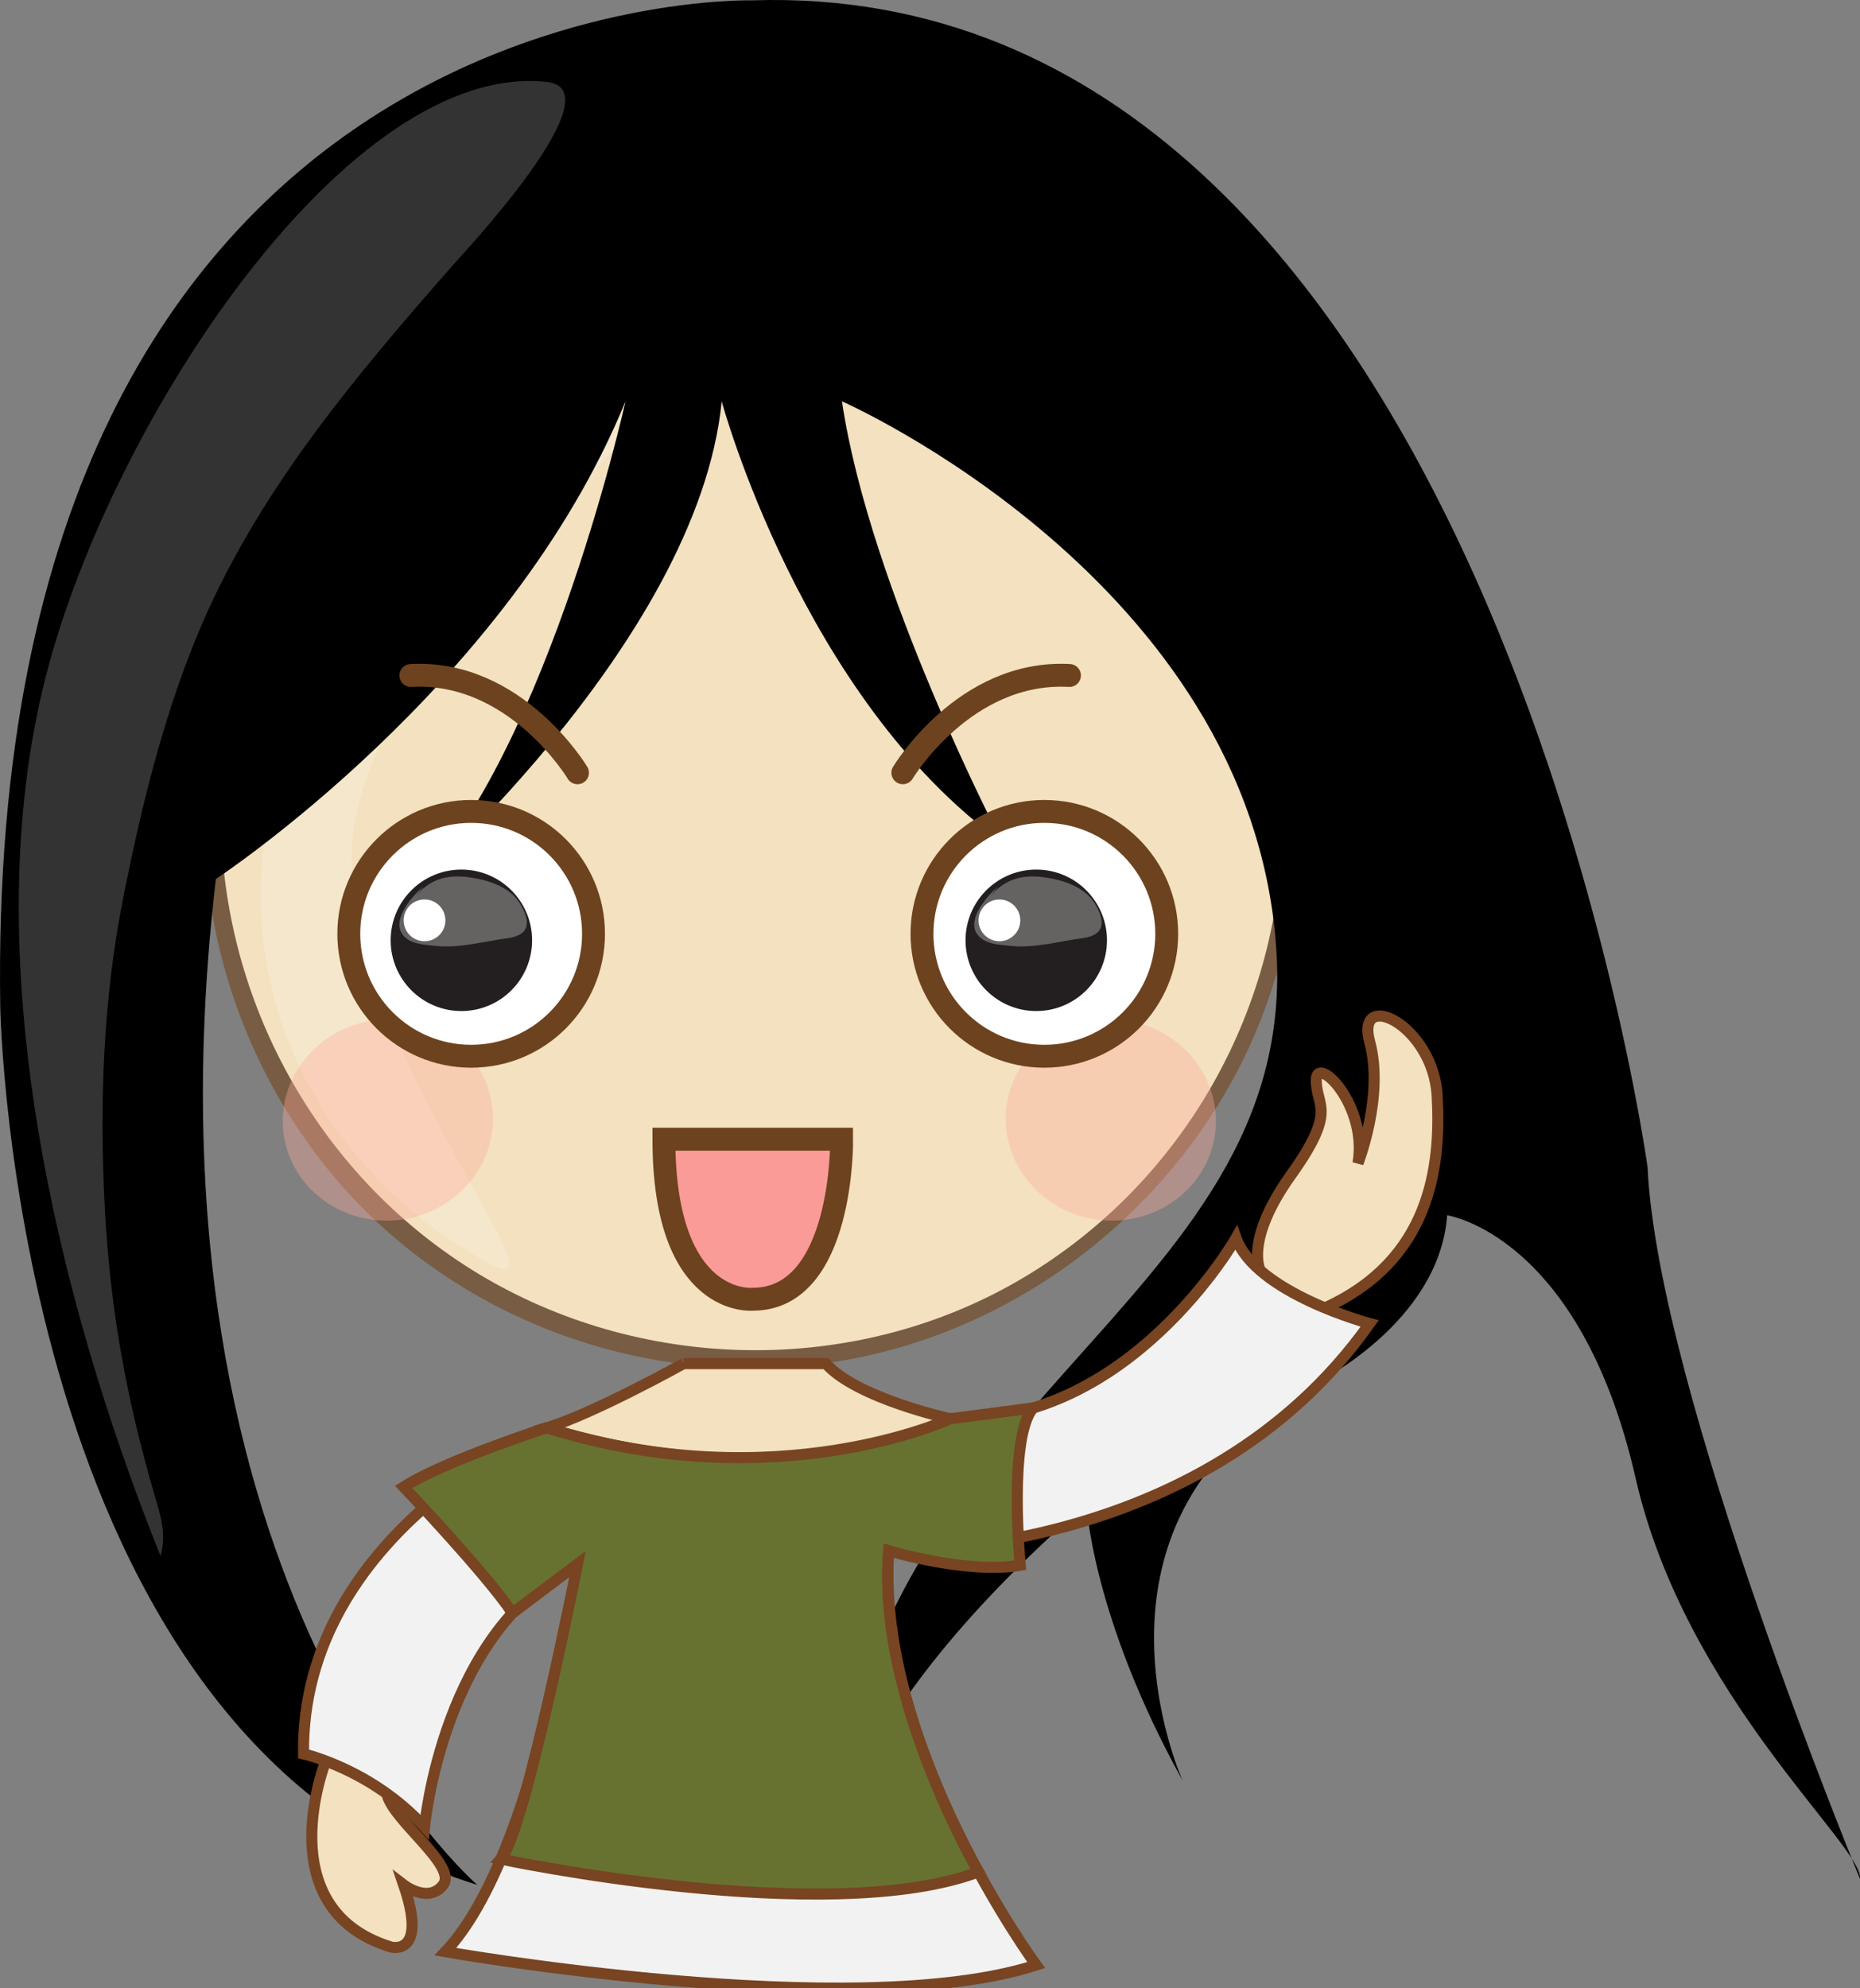
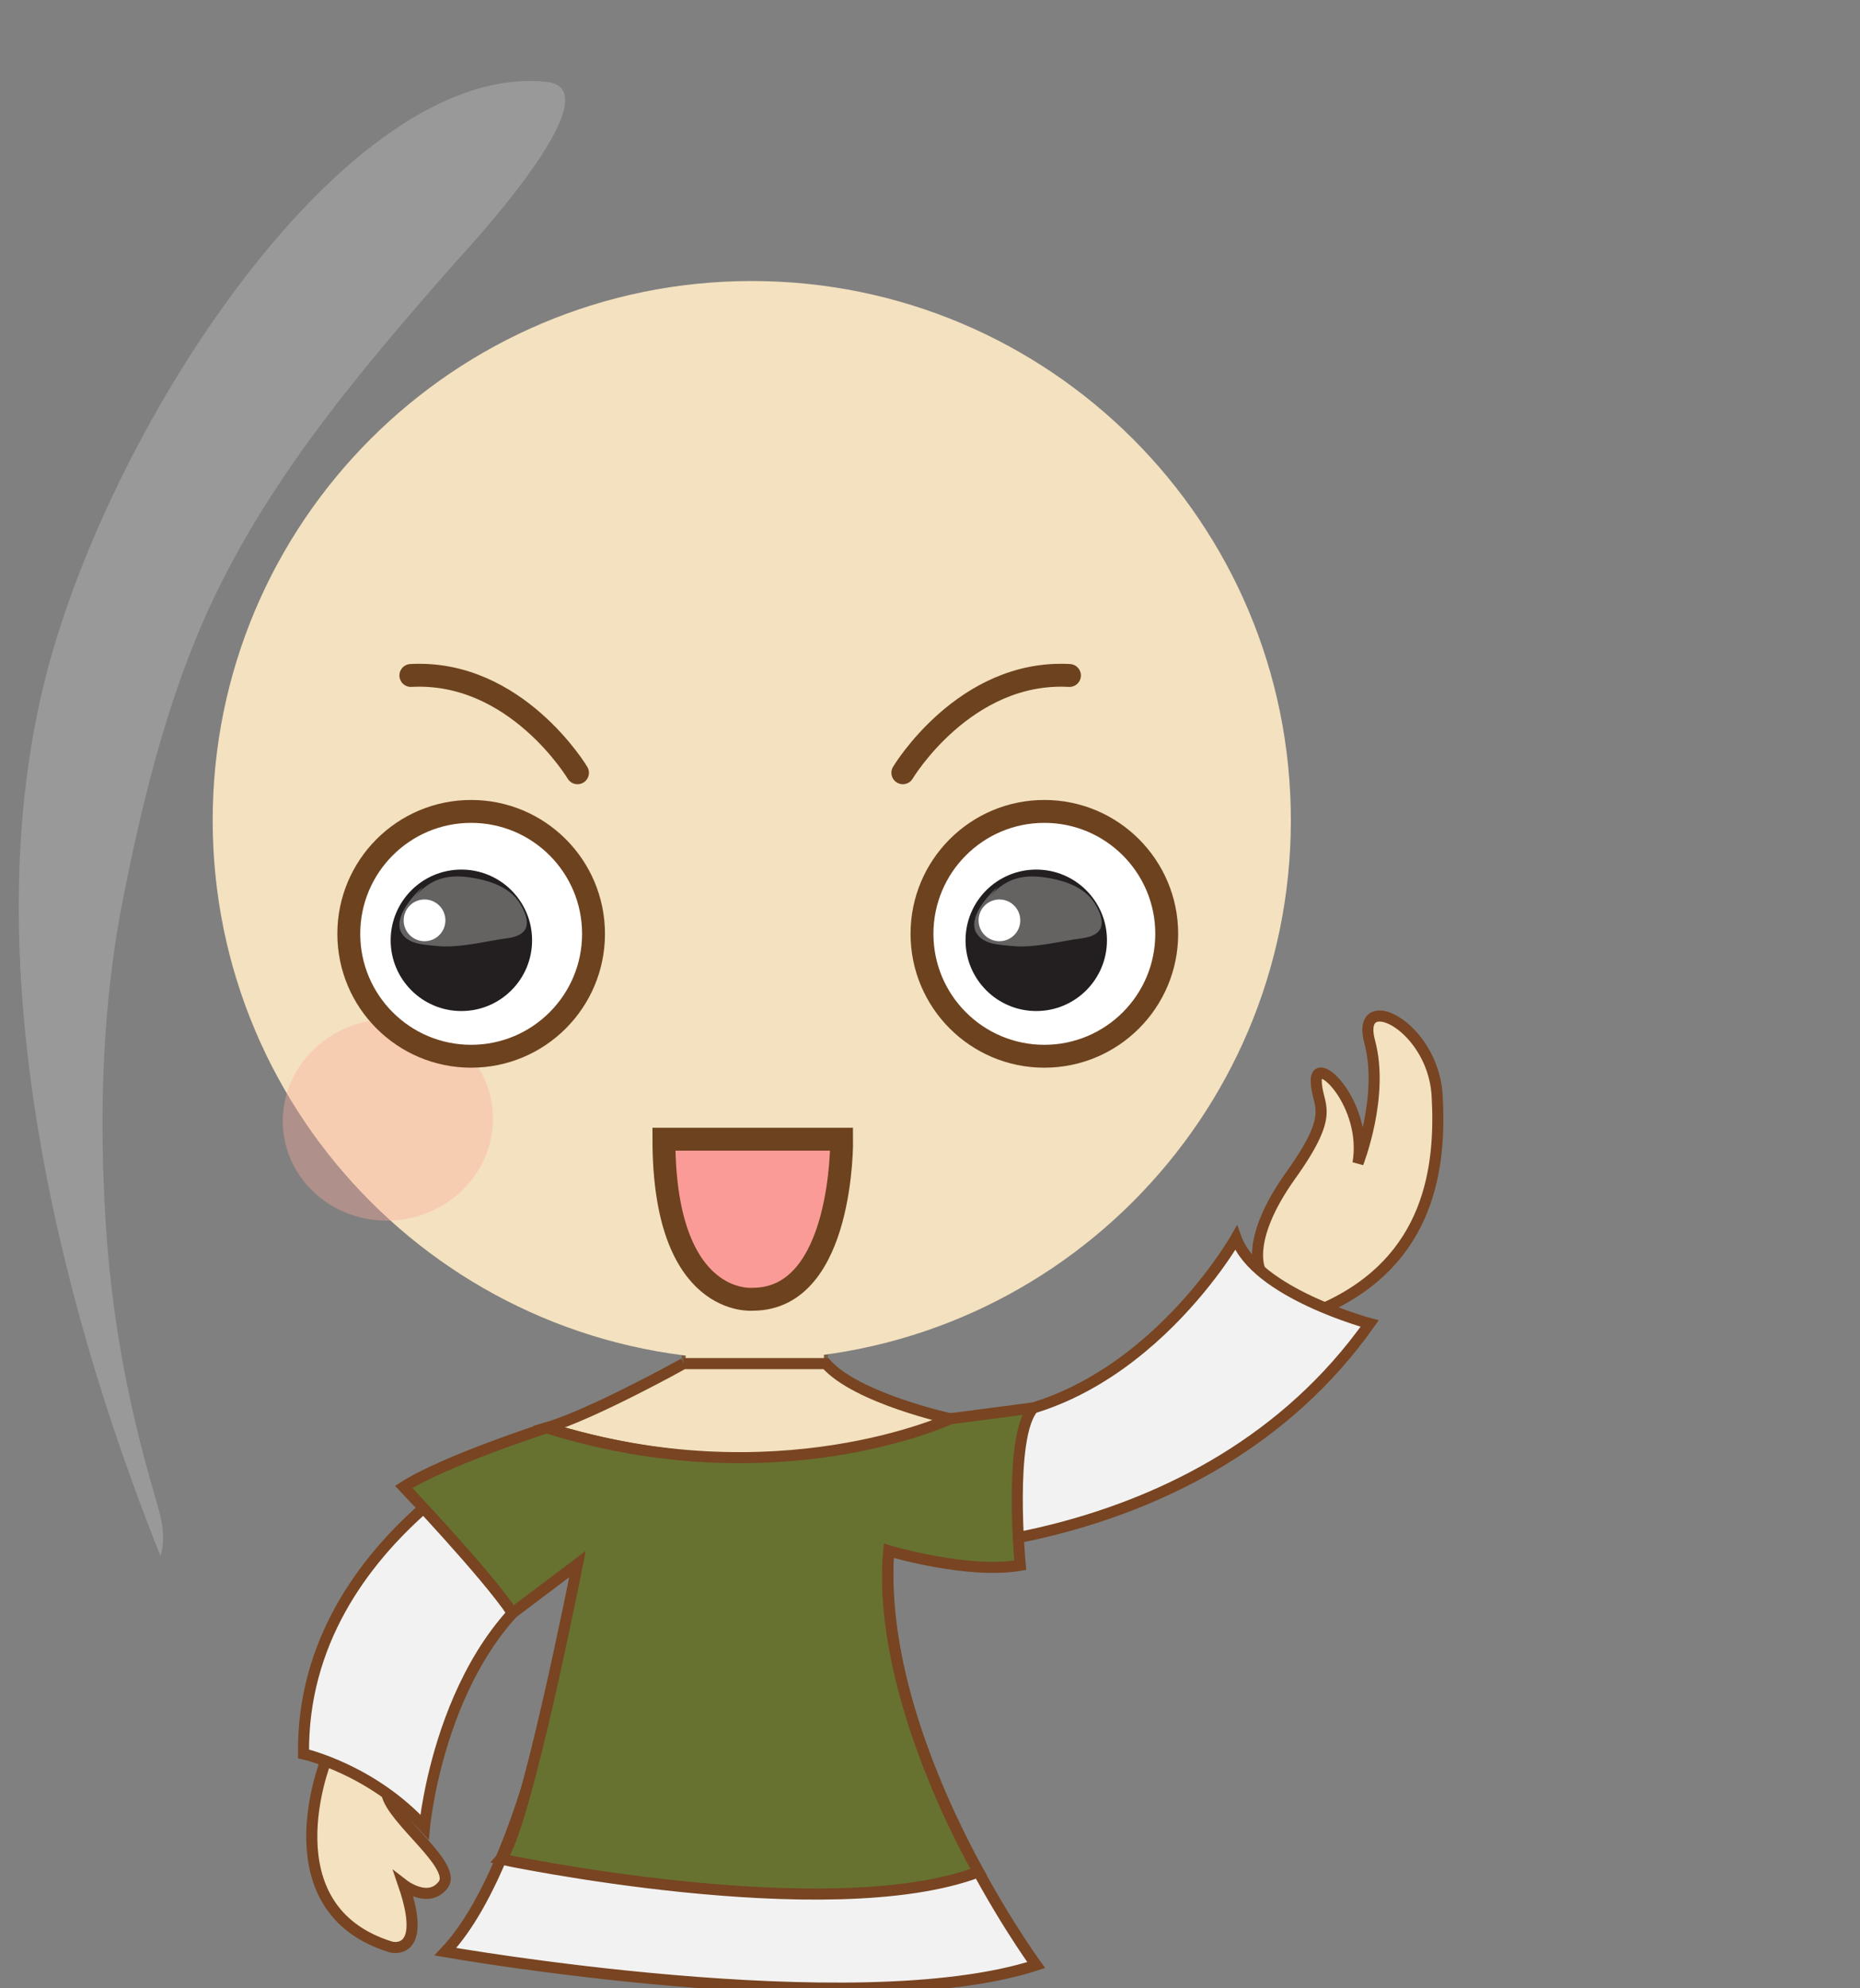
<svg xmlns="http://www.w3.org/2000/svg" viewBox="0 0 580.08 619.8">
  <rect x="0" y="0" width="580.08" height="619.8" fill="#808080" stroke="none" />
  <defs>
    <clipPath id="i" clipPathUnits="userSpaceOnUse">
      <path d="M630.48 450.91h52.458v-50.252H630.48v50.252z" />
    </clipPath>
    <clipPath id="p" clipPathUnits="userSpaceOnUse">
      <path d="M0 768h1024V0H0v768z" />
    </clipPath>
    <clipPath id="c" clipPathUnits="userSpaceOnUse">
-       <path d="M0 768h1024V0H0v768z" />
-     </clipPath>
+       </clipPath>
    <clipPath id="d" clipPathUnits="userSpaceOnUse">
      <path d="M624.98 604.13h95.629V388.57H624.98v215.56z" />
    </clipPath>
    <clipPath id="o" clipPathUnits="userSpaceOnUse">
      <path d="M659.58 486.5h31.81v-17.466h-31.81V486.5z" />
    </clipPath>
    <clipPath id="f" clipPathUnits="userSpaceOnUse">
      <path d="M0 768h1024V0H0v768z" />
    </clipPath>
    <clipPath id="g" clipPathUnits="userSpaceOnUse">
      <path d="M564.62 684.89h136.32V317.01H564.62v367.88z" />
    </clipPath>
    <clipPath id="h" clipPathUnits="userSpaceOnUse">
-       <path d="M810.85 450.91h52.45v-50.252h-52.45v50.252z" />
-     </clipPath>
+       </clipPath>
    <clipPath id="n" clipPathUnits="userSpaceOnUse">
      <path d="M803 486.5h31.81v-17.466H803V486.5z" />
    </clipPath>
    <clipPath id="m" clipPathUnits="userSpaceOnUse">
      <path d="M0 768h1024V0H0v768z" />
    </clipPath>
    <clipPath id="l" clipPathUnits="userSpaceOnUse">
      <path d="M0 768h1024V0H0v768z" />
    </clipPath>
    <linearGradient id="k" gradientUnits="userSpaceOnUse" gradientTransform="matrix(44.984 0 0 -44.984 873.68 415.3)">
      <stop offset="0" stop-color="#f3e1bf" />
      <stop offset="1" stop-color="#ffc595" />
    </linearGradient>
    <linearGradient id="j" gradientUnits="userSpaceOnUse" gradientTransform="matrix(100.7 0 0 -100.7 696.33 349.62)">
      <stop offset="0" stop-color="#f3e1bf" />
      <stop offset="1" stop-color="#ffc595" />
    </linearGradient>
    <linearGradient id="b" gradientUnits="userSpaceOnUse" gradientTransform="matrix(269 0 0 -269 613 500.5)">
      <stop offset="0" stop-color="#f3e1bf" />
      <stop offset="1" stop-color="#ffc595" />
    </linearGradient>
    <linearGradient id="e" gradientUnits="userSpaceOnUse" gradientTransform="matrix(33.304 0 0 -33.304 637.73 243.09)">
      <stop offset="0" stop-color="#f3e1bf" />
      <stop offset="1" stop-color="#ffc595" />
    </linearGradient>
    <linearGradient id="a" gradientUnits="userSpaceOnUse" gradientTransform="matrix(35.5 0 0 -35.5 730.5 388.5)">
      <stop offset="0" stop-color="#f3e1bf" />
      <stop offset="1" stop-color="#ffc595" />
    </linearGradient>
  </defs>
  <path d="M766 365h-35.5v47H766v-47z" fill="url(#a)" transform="matrix(1.25 0 0 -1.25 -699.92 881.36)" />
  <path d="M257.58 425.11h-44.375v-58.75h44.375v58.75z" stroke="#785c44" fill="none" stroke-width="1.25" />
  <path d="M613 500.5c0-74.28 60.22-134.5 134.5-134.5 74.282 0 134.5 60.217 134.5 134.5 0 74.28-60.22 134.5-134.5 134.5S613 574.78 613 500.5" fill="url(#b)" transform="matrix(1.25 0 0 -1.25 -699.92 881.36)" />
  <g clip-path="url(#c)" transform="matrix(1.25 0 0 -1.25 -699.92 881.36)">
    <path d="M879.92 499.94c-.238-46.407-24.586-89.598-64.5-113.42-40.178-23.978-91.587-24.036-132.29-1.338-39.744 22.161-65.325 64.138-67.88 109.39-2.63 46.56 20.937 91.795 59.866 117.14 39.066 25.433 89.791 27.533 131.36 6.963 40.888-20.226 68.469-61.529 72.882-106.71.39-3.994.537-8.007.558-12.02.016-3.092 4.18-1.147 4.168 1.117-.227 44.317-21.673 85.948-57.887 111.58-36.538 25.867-84.808 31.4-126.55 15.672-40.416-15.228-71.664-49.807-83.573-91.193-12.323-42.827-2.104-89.58 25.926-123.97 28.254-34.659 73.003-52.673 117.34-48.8 43.377 3.789 82.561 29.198 105.12 66.176 12.9 21.144 19.496 45.818 19.623 70.526.01 3.089-4.162 1.142-4.174-1.12" fill="#785c44" />
    <g clip-path="url(#d)" opacity=".2">
-       <path d="M676.15 393.44s-54.964 30.039-50.96 95.614c4.004 65.576 58.892 104.25 89.605 114.14 30.712 9.89-70.393-59.66-67.046-114.64 3.346-54.979 63.343-118.14 28.401-95.11" fill="#fff" />
-     </g>
+       </g>
    <path d="M971 414s-41 297-223.5 291c0 0-191.5 5-187.5-251 0 0 3-183 119-219 0 0-85.959 74.365-65.204 250.86 0 0 73.204 48.138 102.2 119.14 0 0-20.991-94.536-57-125 0 0 75 64 81 125 0 0 20-74 70-110 0 0-33 63-40 110 0 0 101.64-44.669 108.32-135.83 6.68-91.17-108.96-113.29-110.96-232.29 0 0-2.946 35.042 63.644 93.119 0 0 1.332-28.074 24-69 0 0-30 66 33 99 0 0 31 15 33 42 0 0 33.134-4.781 47-65.5 12.462-54.568 57-92 56-100 0 0-50.5 122-53 177.5" />
  </g>
  <path d="M641.22 265.9s-14.724-36.9 16.276-46.4c0 0 9.306-2.5 3.153 15.5 0 0 6.178-4.773 9.847 0s-12.757 16.217-14.038 22.743c0 0-4.535 9.052-11.463 9.052-1.191 0-2.453-.267-3.775-.895" fill="url(#e)" transform="matrix(1.25 0 0 -1.25 -699.92 881.36)" stroke="#784421" stroke-width="2.76" />
  <g clip-path="url(#f)" transform="matrix(1.25 0 0 -1.25 -699.92 881.36)">
    <g clip-path="url(#g)" opacity=".2">
      <path d="M599.98 317.01c-26.18 65.315-46.502 149.88-28.541 219.67 16.373 63.63 75.516 153.32 124.94 147.98 17.551-1.89-21.003-42.92-22.974-45.16-25.214-28.72-49.963-57.88-64.584-93.65-8.421-20.6-13.723-42.52-18.07-64.31-5.163-25.87-6.059-52.21-4.618-78.502 1.372-25.019 5.427-47.074 12.376-70.846 1.521-5.202 3.013-9.776 1.471-15.182" fill="#fff" />
    </g>
    <g clip-path="url(#h)" opacity=".37">
      <path d="M811.06 429.24c-1.817-13.729 8.345-26.441 22.679-28.34 14.397-1.903 27.509 7.685 29.352 21.421 1.813 13.756-8.344 26.422-22.711 28.346-14.361 1.917-27.496-7.694-29.32-21.427" fill="#ffac9a" />
    </g>
    <g clip-path="url(#i)" opacity=".37">
      <path d="M682.73 429.24c1.816-13.729-8.345-26.441-22.679-28.34-14.405-1.903-27.512 7.685-29.36 21.421-1.813 13.756 8.345 26.422 22.715 28.346 14.361 1.917 27.496-7.694 29.324-21.427" fill="#ffac9a" />
    </g>
  </g>
  <path d="M730.5 365s-22.834-12.667-34.167-16c0 0 58.035-34.635 100.7 2.247 0 0-23.368 5.086-31.035 13.753h-35.5z" fill="url(#j)" transform="matrix(1.25 0 0 -1.25 -699.92 881.36)" stroke="#784421" stroke-width="2.76" />
  <path d="M901.67 445.25c3.67-13.5-2.92-30.25-2.92-30.25 2.5 14.5-10.417 27.334-10.417 20.667 0-6.67 5.34-7.34-6.33-23.67-11.666-16.334-7.648-23.75-7.648-23.75.072-8.365 16.15-9.345 16.15-9.345 26.25 11.91 29 35.1 28 52.85-.669 11.875-9.618 19.945-14.37 19.944-2.351 0-3.675-1.976-2.461-6.444" fill="url(#k)" transform="matrix(1.25 0 0 -1.25 -699.92 881.36)" stroke="#784421" stroke-width="2.76" />
  <g clip-path="url(#l)" transform="matrix(1.25 0 0 -1.25 -699.92 881.36)" stroke="#784421" stroke-width="2.76">
    <path d="M696.33 349s-61.329-25.998-60.663-81.332c0 0 17.045-3.822 30.187-18.245 0 0 4.503 49.578 38.159 65.578 0 0-10.232-72.667-32.955-96.667 0 0 102.08-18 147.41-3.333 0 0-40.138 54.666-36.805 103.33 0 0 78-2.666 120 56.668 0 0-28.425 7.593-33.333 21.333 0 0-26.604-46.843-71.302-45.088 0 0-40.04-20.915-100.7-2.247" fill="#f2f2f2" />
    <path d="M696.33 349s-25.364-8.167-35.68-14.749c0 0 20.615-21.671 27.15-31.46l16.213 12.21s-13.207-67.151-19.112-73.576c0 0 81.58-17.283 119.17-3.187 0 0-25.641 43.73-22.408 80.096 0 0 19.629-5.908 32.815-3.62 0 0-3.049 32.057 3.244 39.237l-20.69-2.704s-43.372-20.249-100.7-2.247" fill="#677230" />
  </g>
  <g clip-path="url(#m)" transform="matrix(1.25 0 0 -1.25 -699.92 881.36)">
    <path d="M851.03 472.19c0-16.86-13.67-30.53-30.536-30.53-16.855 0-30.525 13.67-30.525 30.53 0 16.862 13.67 30.532 30.525 30.532 16.866 0 30.536-13.67 30.536-30.532" fill="#fff" />
    <path d="M851.03 472.19c0-16.86-13.67-30.53-30.536-30.53-16.855 0-30.525 13.67-30.525 30.53 0 16.862 13.67 30.532 30.525 30.532 16.866 0 30.536-13.67 30.536-30.532z" stroke="#6d421e" stroke-width="5.709" fill="none" />
    <path d="M646.96 472.19c0-16.86 13.667-30.53 30.528-30.53 16.863 0 30.529 13.67 30.529 30.53 0 16.862-13.666 30.532-30.529 30.532-16.861 0-30.528-13.67-30.528-30.532" fill="#fff" />
    <path d="M646.96 472.19c0-16.86 13.667-30.53 30.528-30.53 16.863 0 30.529 13.67 30.529 30.53 0 16.862-13.666 30.532-30.529 30.532-16.861 0-30.528-13.67-30.528-30.532z" stroke="#6d421e" stroke-width="5.709" fill="none" />
    <path d="M704.02 512.36s-15.354 25.695-41.577 24.268M785.19 512.36s15.351 25.695 41.573 24.268" stroke="#6d421e" stroke-linecap="round" stroke-width="5.709" fill="none" />
    <path d="M836.12 470.58c0-9.746-7.9-17.646-17.644-17.646-9.74 0-17.643 7.9-17.643 17.646 0 9.74 7.903 17.635 17.643 17.635 9.744 0 17.644-7.895 17.644-17.635" fill="#231f20" />
    <path d="M814.49 475.55c0-2.872-2.332-5.2-5.204-5.2a5.2 5.2 0 00-5.203 5.2 5.203 5.203 0 1010.407 0" fill="#fff" />
    <g clip-path="url(#n)" opacity=".3">
      <path d="M806.63 481.09c3.633 4.557 7.923 5.997 13.689 5.212 4.701-.641 10.19-2.292 12.795-6.595 2.638-4.356 2.697-7.919-3.421-8.654-4.205-.502-11.776-2.504-17.238-1.902-3.145.335-7.2.332-8.924 3.279-2.168 3.71 2.849 9.394 5.396 11.518" fill="#fff" />
    </g>
    <path d="M692.69 470.58c0-9.746-7.899-17.646-17.644-17.646-9.74 0-17.643 7.9-17.643 17.646 0 9.74 7.903 17.635 17.643 17.635 9.745 0 17.644-7.895 17.644-17.635" fill="#231f20" />
    <path d="M671.06 475.55c0-2.872-2.332-5.2-5.207-5.2-2.88 0-5.2 2.328-5.2 5.2a5.197 5.197 0 005.2 5.208 5.206 5.206 0 005.207-5.208" fill="#fff" />
    <g clip-path="url(#o)" opacity=".3">
      <path d="M663.21 481.09c3.634 4.557 7.923 5.997 13.686 5.212 4.704-.641 10.193-2.292 12.798-6.595 2.638-4.356 2.697-7.919-3.421-8.654-4.205-.502-11.776-2.504-17.238-1.902-3.148.335-7.2.332-8.923 3.279-2.169 3.71 2.848 9.394 5.396 11.518" fill="#fff" />
    </g>
  </g>
  <g clip-path="url(#p)" transform="matrix(1.25 0 0 -1.25 -699.92 881.36)">
    <path d="M725.58 420.97h44.347s.55-39.913-22.175-39.913c0 0-22.172-2.218-22.172 39.913" fill="#fa9b97" />
    <path d="M725.58 420.97h44.347s.55-39.913-22.175-39.913c0 0-22.172-2.218-22.172 39.913z" stroke="#6d421e" stroke-width="5.709" fill="none" />
  </g>
</svg>